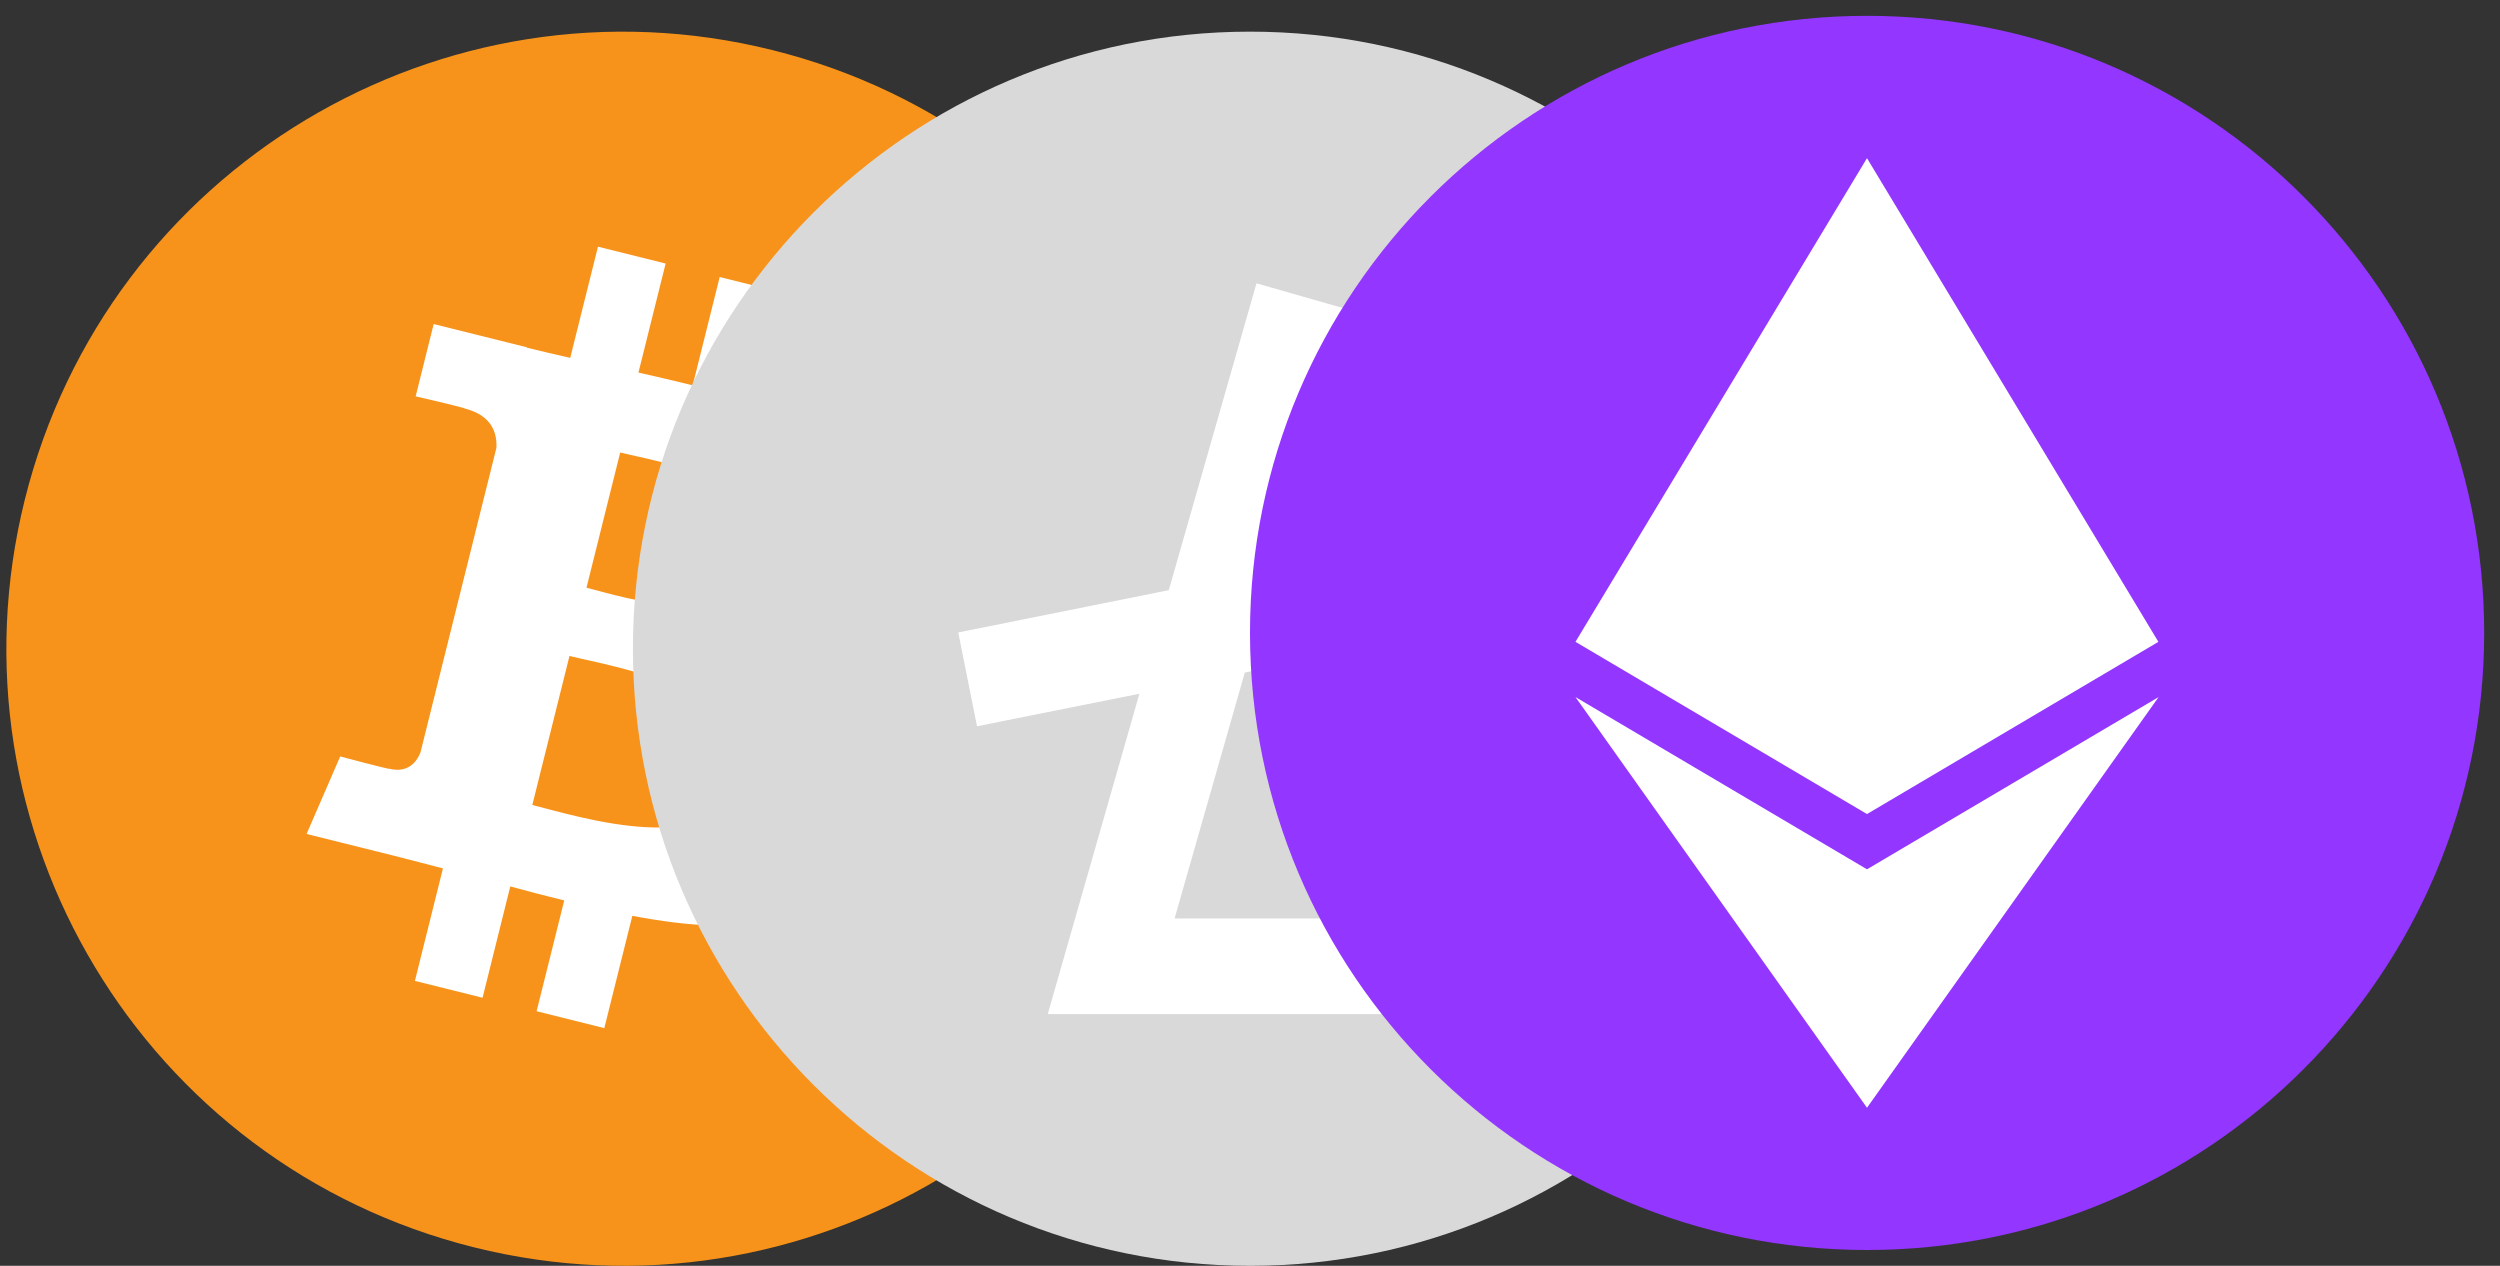
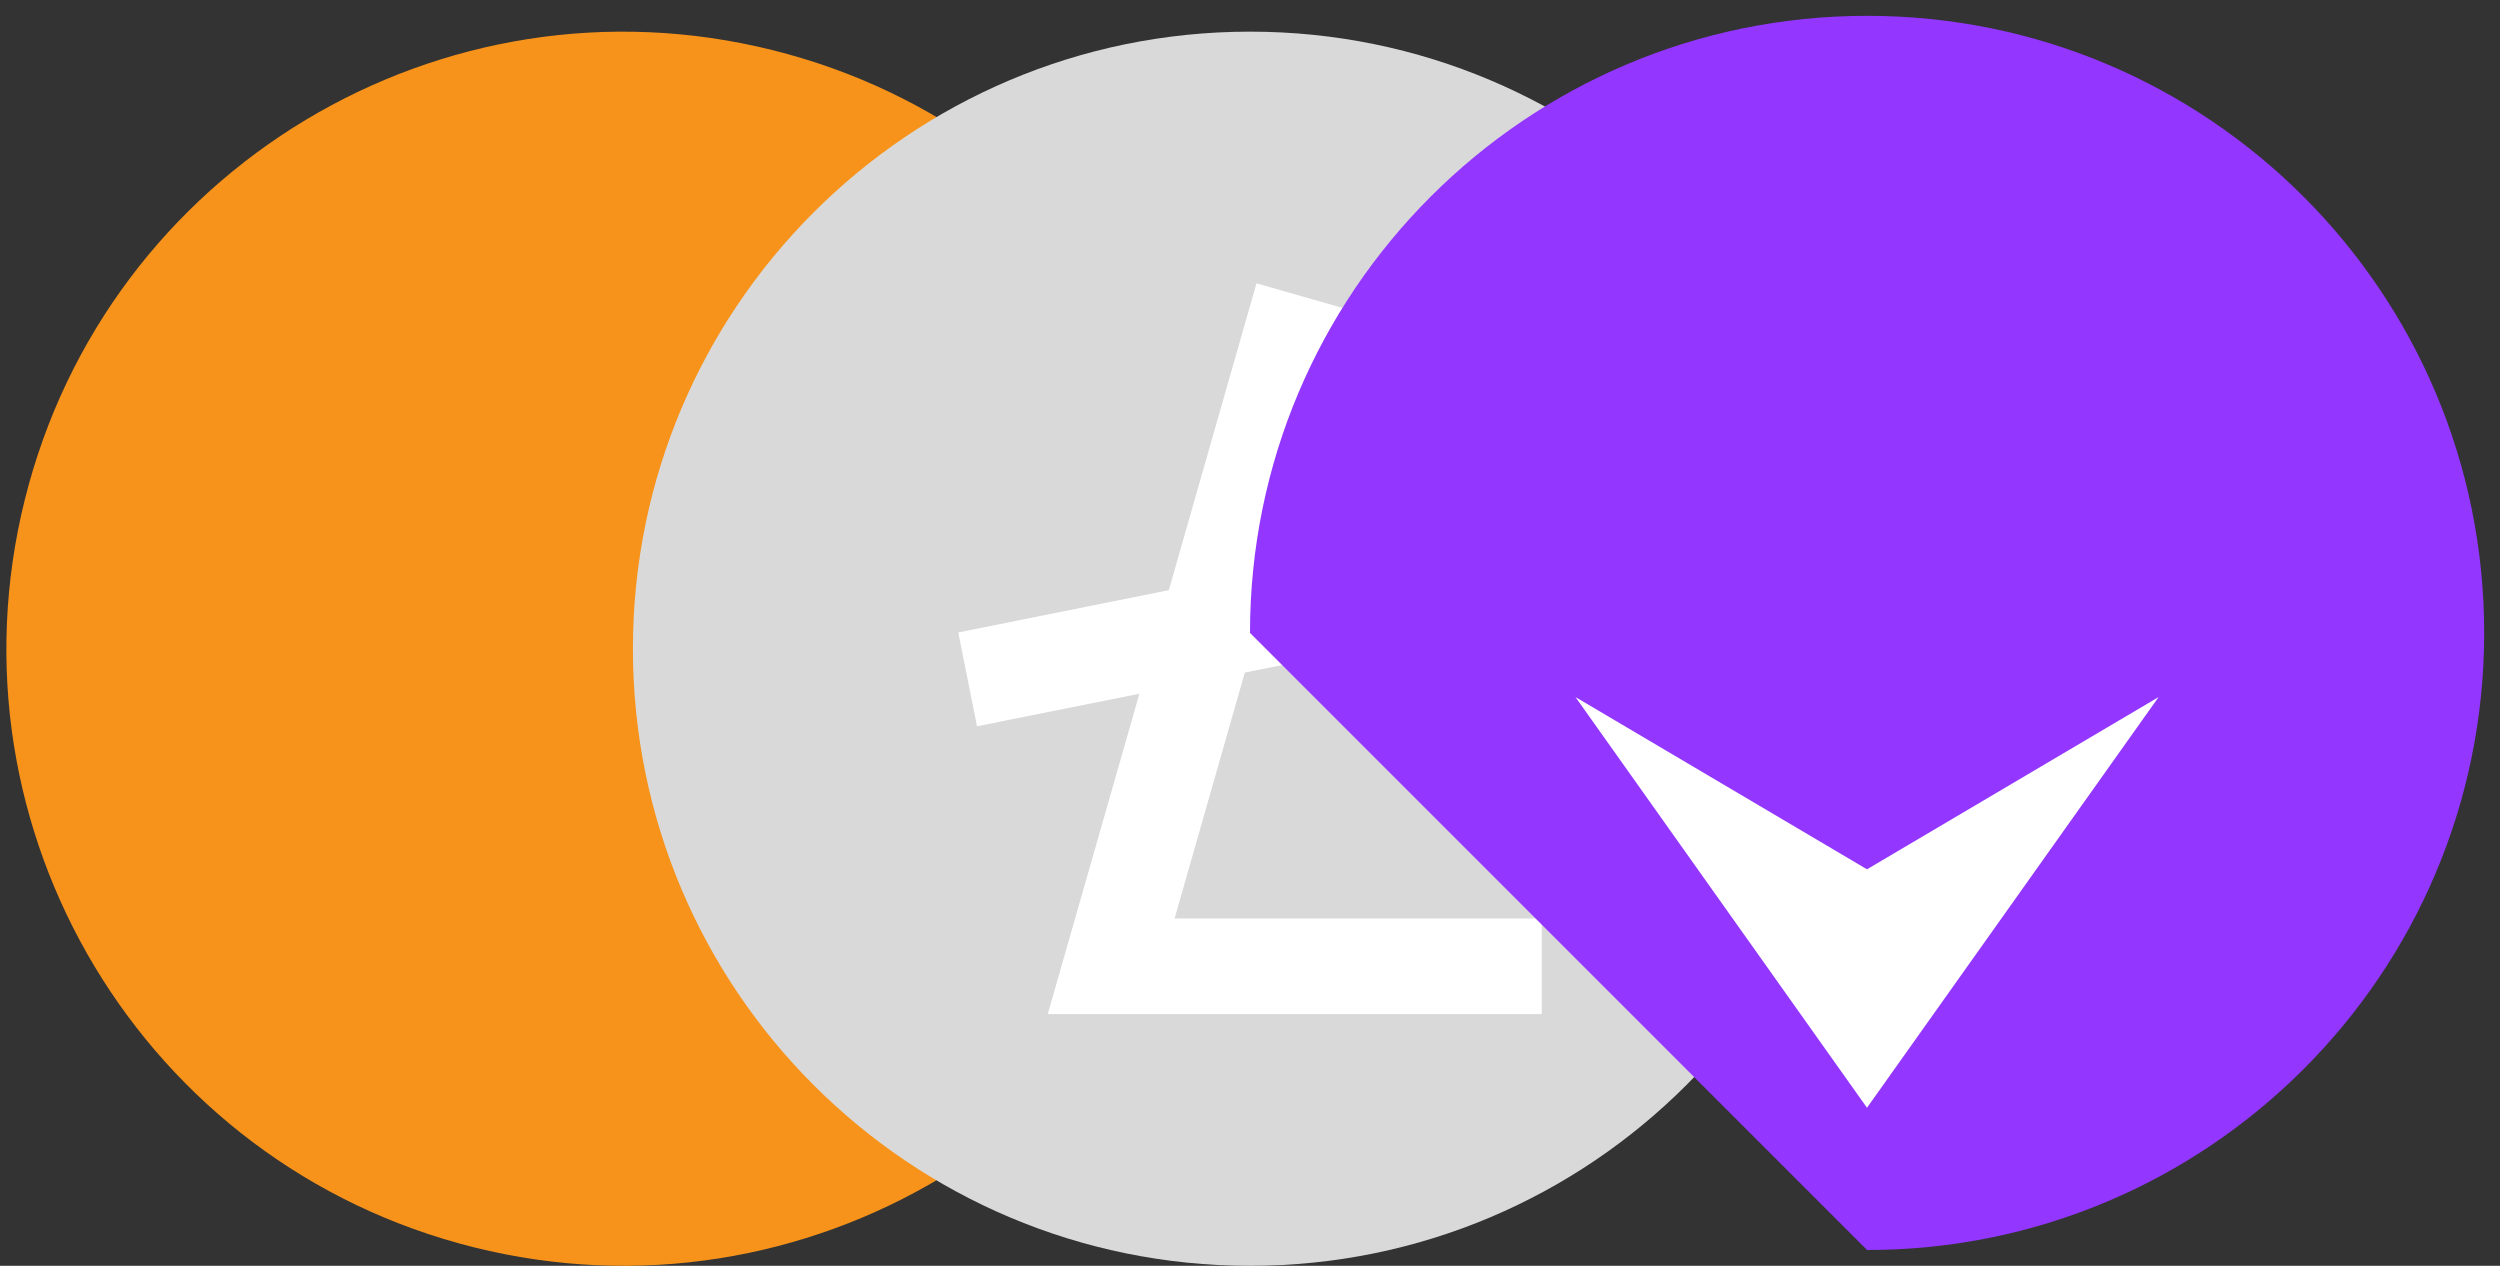
<svg xmlns="http://www.w3.org/2000/svg" width="79" height="40" viewBox="0 0 79 40" fill="none">
  <rect x="0" y="0" width="79" height="40" fill="#333333" stroke="none" />
  <g>
    <path d="M38.613 25.217C36.009 35.664 25.428 42.021 14.98 39.416C4.537 36.812 -1.82 26.231 0.785 15.785C3.388 5.337 13.969 -1.021 24.413 1.584C34.861 4.188 41.218 14.77 38.613 25.217Z" fill="#F7931A" />
-     <path d="M13.285 23.784C13.179 24.048 12.91 24.442 12.305 24.293C12.326 24.324 10.75 23.904 10.75 23.904L9.688 26.353L12.472 27.047C12.99 27.177 13.497 27.313 13.997 27.441L13.111 30.996L15.249 31.529L16.125 28.012C16.709 28.171 17.276 28.317 17.83 28.454L16.957 31.955L19.096 32.489L19.982 28.94C23.63 29.631 26.373 29.352 27.528 26.052C28.459 23.395 27.482 21.863 25.562 20.864C26.96 20.541 28.013 19.622 28.294 17.722C28.682 15.128 26.706 13.733 24.005 12.802L24.881 9.287L22.742 8.754L21.889 12.176C21.326 12.036 20.749 11.904 20.175 11.773L21.034 8.328L18.896 7.795L18.019 11.309C17.553 11.203 17.096 11.098 16.652 10.987L16.655 10.976L13.704 10.24L13.135 12.525C13.135 12.525 14.723 12.889 14.689 12.911C15.556 13.127 15.712 13.701 15.686 14.155L13.285 23.784ZM23.406 24.577C22.744 27.234 18.271 25.798 16.821 25.438L17.996 20.728C19.446 21.09 24.097 21.806 23.406 24.577ZM24.067 17.684C23.464 20.101 19.741 18.873 18.533 18.572L19.598 14.3C20.806 14.601 24.696 15.163 24.067 17.684Z" fill="white" />
  </g>
  <g>
    <path d="M39.5 40C50.27 40 59 31.27 59 20.5C59 9.73 50.27 1 39.5 1C28.73 1 20 9.73 20 20.5C20 31.27 28.73 40 39.5 40Z" fill="#D9D9D9" />
    <path d="M39.336 21.253L45.992 19.922L45.401 16.956L40.27 17.982L42.61 9.784L39.705 8.953L36.934 18.649L30.281 19.986L30.874 22.95L36.005 21.923L33.109 32.045H48.719V29.023H37.117L39.336 21.253Z" fill="white" />
  </g>
  <g>
-     <path d="M59 39.5C69.77 39.5 78.5 30.77 78.5 20C78.5 9.23 69.77 0.5 59 0.5C48.23 0.5 39.5 9.23 39.5 20C39.5 30.77 48.23 39.5 59 39.5Z" fill="#9336FF" />
-     <path fill-rule="evenodd" clip-rule="evenodd" d="M58.997 4.998L49.785 20.282L58.997 25.724L68.205 20.282L58.997 4.998Z" fill="white" />
+     <path d="M59 39.5C69.77 39.5 78.5 30.77 78.5 20C78.5 9.23 69.77 0.5 59 0.5C48.23 0.5 39.5 9.23 39.5 20Z" fill="#9336FF" />
    <path fill-rule="evenodd" clip-rule="evenodd" d="M58.997 27.47L49.785 22.027L58.997 35.005L68.212 22.027L58.997 27.47Z" fill="white" />
  </g>
  <defs>
    <clipPath id="clip0_6039_46217">
      <rect width="39" height="39" fill="white" transform="translate(0.199 1)" />
    </clipPath>
    <clipPath id="clip1_6039_46217">
      <rect width="39" height="39" fill="white" transform="translate(20 1)" />
    </clipPath>
    <clipPath id="clip2_6039_46217">
      <rect width="39" height="39" fill="white" transform="translate(39.5 0.5)" />
    </clipPath>
  </defs>
</svg>